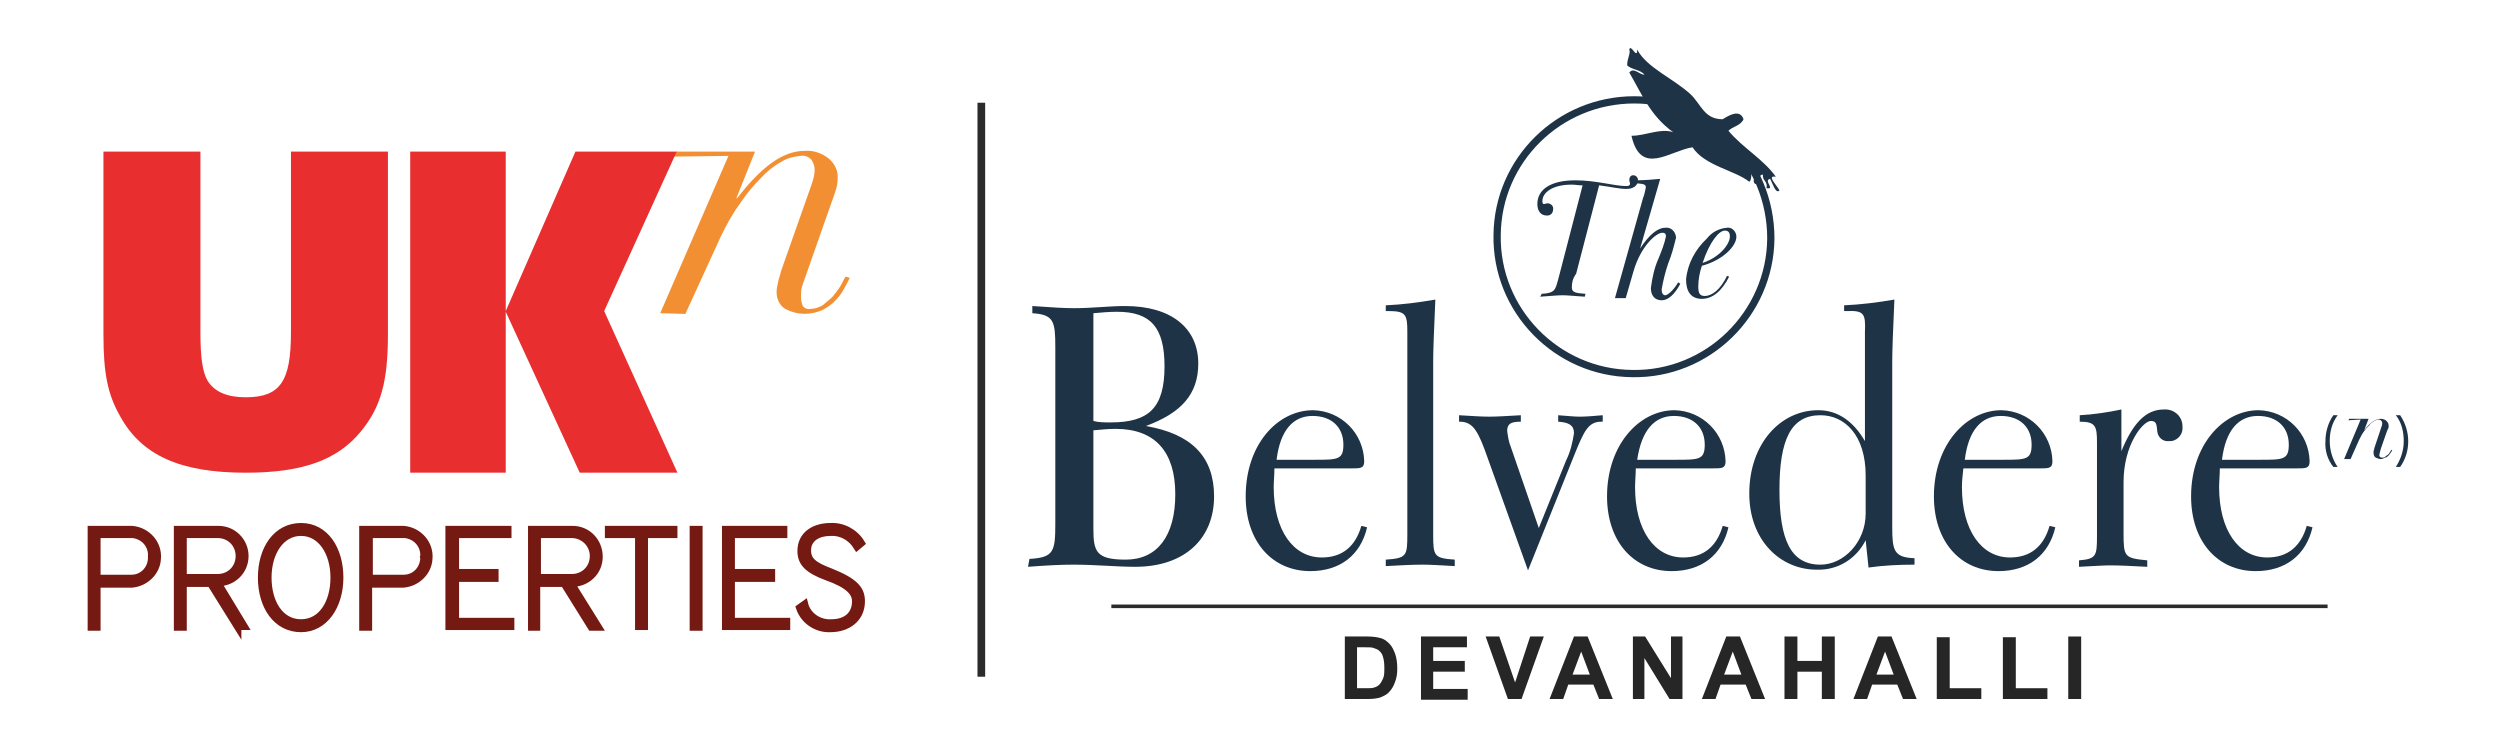
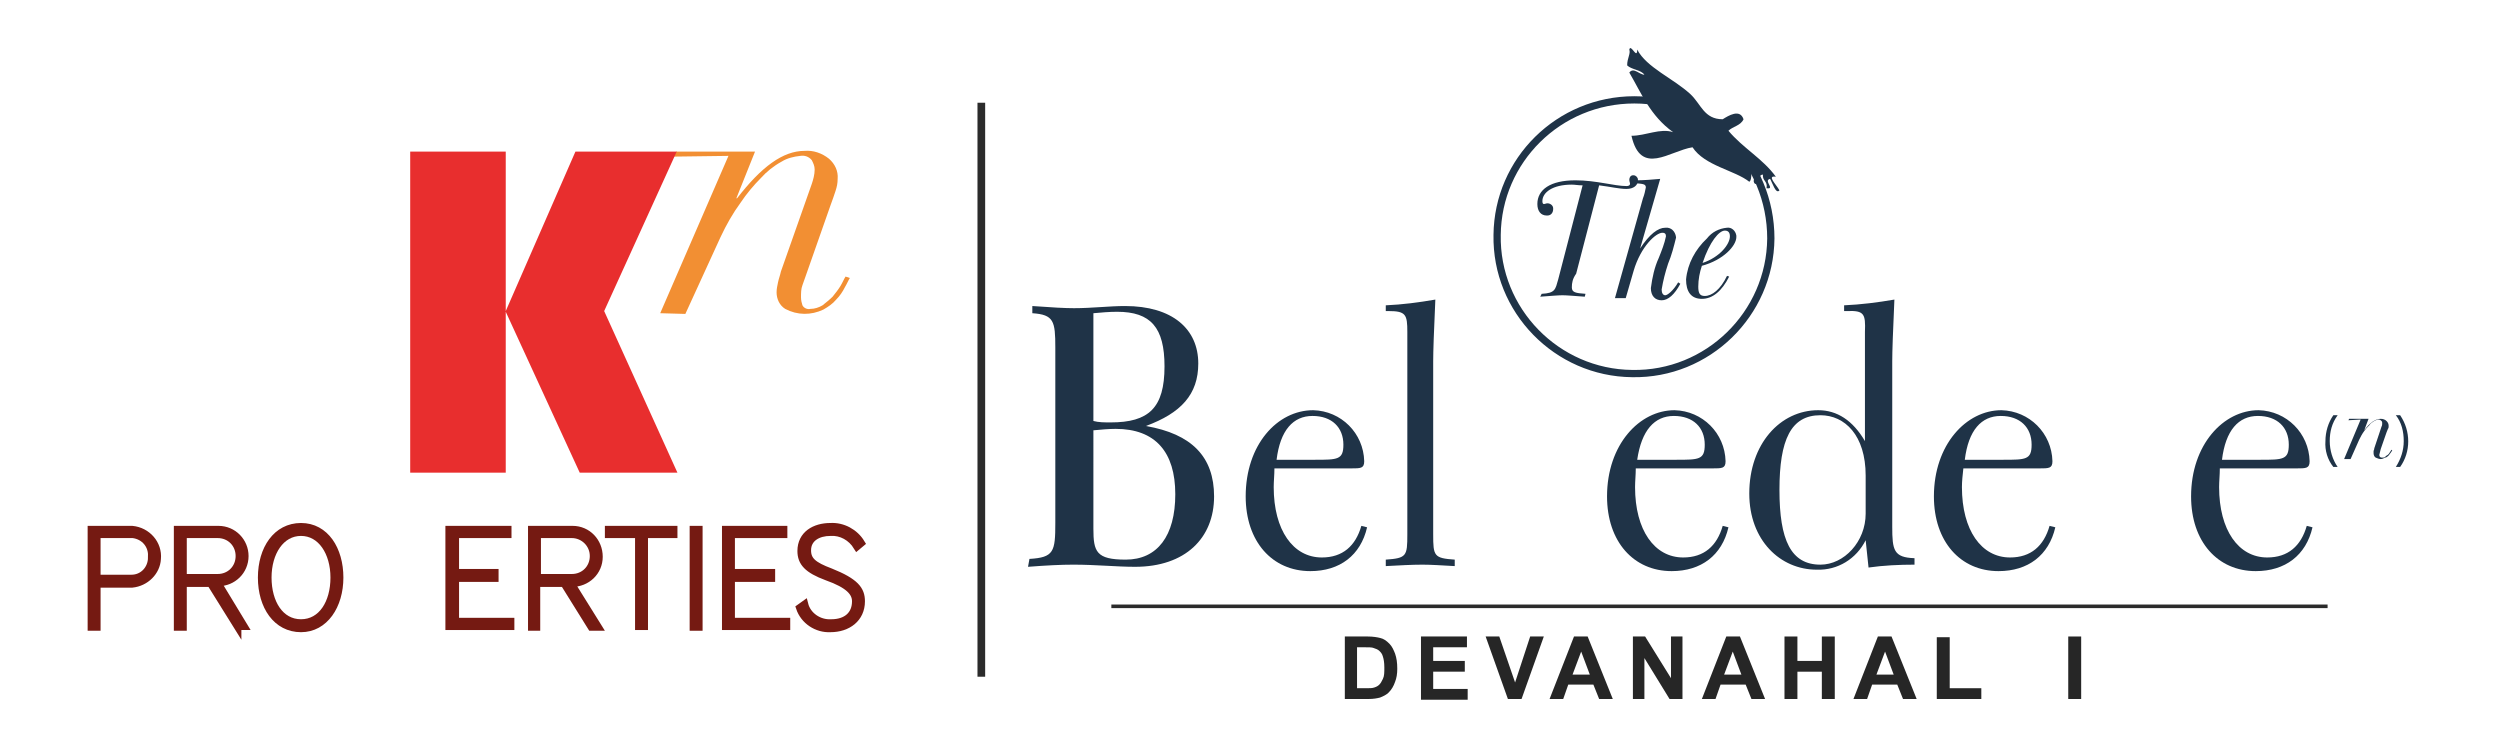
<svg xmlns="http://www.w3.org/2000/svg" version="1.1" id="Layer_1" x="0px" y="0px" viewBox="0 0 348 104" style="enable-background:new 0 0 348 104;" xml:space="preserve">
  <style type="text/css">
	.st0{fill:none;stroke:#2B2B2B;stroke-width:1.07;stroke-miterlimit:10;}
	.st1{fill-rule:evenodd;clip-rule:evenodd;fill:#F28F33;}
	.st2{fill-rule:evenodd;clip-rule:evenodd;fill:#E82E2E;}
	.st3{fill-rule:evenodd;clip-rule:evenodd;fill:#751A12;stroke:#751A12;stroke-miterlimit:10;}
	.st4{fill:#751A12;stroke:#751A12;stroke-miterlimit:10;}
	.st5{fill:none;stroke:#1F3347;stroke-width:1.01;}
	.st6{fill:#1F3347;}
	.st7{fill-rule:evenodd;clip-rule:evenodd;fill:#1F3347;}
	.st8{enable-background:new    ;}
	.st9{fill:#262626;}
	.st10{fill:none;stroke:#2B2B2B;stroke-width:0.5;stroke-miterlimit:10;}
</style>
  <g>
    <line class="st0" x1="136.6" y1="14.3" x2="136.6" y2="94.2" />
    <path class="st1" d="M93.8,21.8l0.3-0.7h11l-2.6,6.5h0.1C106,23.2,109,21,112,21c1.2-0.1,2.4,0.3,3.4,1.1c0.8,0.7,1.3,1.7,1.2,2.8   c0,0.6-0.1,1.1-0.3,1.7c-0.2,0.6-0.4,1.2-0.7,2l-3.3,9.4c-0.2,0.6-0.4,1.1-0.6,1.7c-0.2,0.5-0.2,1.1-0.2,1.7c0,0.4,0.1,0.8,0.2,1.1   c0.2,0.4,0.7,0.6,1.1,0.5c0.6,0,1.2-0.2,1.7-0.5c0.5-0.4,1-0.8,1.4-1.2c0.4-0.5,0.8-1,1.1-1.5c0.3-0.5,0.5-1,0.7-1.3l0.6,0.2   c-0.2,0.3-0.4,0.8-0.7,1.3c-0.3,0.6-0.7,1.2-1.2,1.7c-0.5,0.6-1.1,1-1.8,1.4c-1.7,0.8-3.6,0.8-5.3-0.1c-0.8-0.5-1.2-1.4-1.2-2.3   c0-0.5,0.1-0.9,0.2-1.4c0.1-0.5,0.3-1,0.4-1.5l4.3-12.2c0.2-0.6,0.4-1.3,0.4-2c0-0.5-0.2-0.9-0.4-1.3c-0.4-0.5-1-0.7-1.6-0.6   c-0.9,0.1-1.8,0.3-2.6,0.8c-1.1,0.6-2.1,1.4-2.9,2.3c-1,1-2,2.2-2.8,3.4c-1.1,1.5-2,3.1-2.8,4.8l-4.9,10.7l-3.5-0.1l9.5-21.9   L93.8,21.8z" />
-     <path class="st2" d="M27.9,21.1v25.2c0,3.5,0.3,5.5,1,6.7c1,1.6,2.8,2.3,5.3,2.3c4.8,0,6.3-2.2,6.3-9V21.1h13.5v25.4   c0,6.7-1,10.2-3.8,13.6c-3.3,4-8.2,5.7-16,5.7c-9.1,0-14.5-2.4-17.5-7.9c-1.7-3-2.3-5.9-2.3-11.3V21.1H27.9z" />
    <polygon class="st2" points="70.4,43.3 80.1,21.1 94.2,21.1 84.1,43.3 94.3,65.8 80.7,65.8 70.4,43.4 70.4,65.8 57.1,65.8    57.1,21.1 70.4,21.1  " />
    <path class="st3" d="M21.1,77.5c0.1-1.6-1-2.9-2.6-3.1c-0.1,0-0.1,0-0.2,0h-4.8v6.1h4.8c1.6,0,2.8-1.3,2.8-2.9   C21.1,77.6,21.1,77.6,21.1,77.5L21.1,77.5z M18.4,81.3h-4.9v6h-0.8V73.7h5.7c2.1,0.2,3.7,2,3.5,4.1C21.8,79.6,20.3,81.1,18.4,81.3z   " />
    <path class="st3" d="M30.3,74.4h-4.8v6h4.8c1.7,0,3-1.3,3-3S32,74.4,30.3,74.4 M33.1,87.3L33.1,87.3l-3.8-6.1h-3.8v6.1h-0.8V73.7   h5.7c2.1,0,3.7,1.7,3.7,3.7c0,2.1-1.7,3.7-3.7,3.7h-0.1l3.7,6.1H33.1z" />
    <path class="st3" d="M41.9,74.1c-2.8,0-4.6,2.8-4.6,6.3s1.7,6.3,4.6,6.3s4.6-2.8,4.6-6.3S44.7,74.1,41.9,74.1 M41.9,87.5L41.9,87.5   c-3.4,0-5.5-3.1-5.5-7.1s2.1-7.1,5.5-7.1c3.4,0,5.4,3.2,5.4,7.1S45.2,87.5,41.9,87.5z" />
-     <path class="st3" d="M59,77.5c0.1-1.6-1-2.9-2.6-3.1c-0.1,0-0.1,0-0.2,0h-4.8v6.1h4.8c1.6,0,2.8-1.3,2.8-2.9   C58.9,77.6,58.9,77.6,59,77.5L59,77.5z M56.2,81.3h-4.9v6h-0.8V73.7h5.7c2.1,0.2,3.7,2,3.5,4.1C59.6,79.6,58.1,81.1,56.2,81.3z" />
    <polygon class="st3" points="62.5,87.2 62.5,73.7 70.7,73.7 70.7,74.4 63.4,74.4 63.4,79.7 68.9,79.7 68.9,80.5 63.4,80.5    63.4,86.5 71.1,86.5 71.1,87.2  " />
    <path class="st3" d="M79.6,74.4h-4.8v6h4.8c1.7,0,3-1.3,3-3S81.2,74.4,79.6,74.4 M82.3,87.3L82.3,87.3l-3.8-6.1h-3.8v6.1H74V73.7   h5.7c2.1,0,3.7,1.7,3.7,3.8c0,2.1-1.7,3.7-3.8,3.7h-0.1l3.8,6.1H82.3z" />
    <polygon class="st3" points="89.7,74.4 89.7,87.2 88.9,87.2 88.9,74.4 84.7,74.4 84.7,73.7 93.8,73.7 93.8,74.4  " />
    <rect x="96.5" y="73.7" class="st4" width="0.8" height="13.6" />
    <polygon class="st3" points="101,87.2 101,73.7 109.1,73.7 109.1,74.4 101.8,74.4 101.8,79.7 107.4,79.7 107.4,80.5 101.8,80.5    101.8,86.5 109.5,86.5 109.5,87.2  " />
    <path class="st3" d="M115.6,87.5c-1.9,0.1-3.7-1.1-4.3-2.9l0.7-0.5c0.4,1.6,2,2.7,3.7,2.6c2.2,0,3.4-1.2,3.4-3c0-1.2-0.9-2.3-4-3.4   c-2.7-1-3.6-2-3.6-3.6c0-2.3,1.9-3.4,4.1-3.4c1.7-0.1,3.4,0.8,4.3,2.3l-0.6,0.5c-0.8-1.3-2.2-2.1-3.7-2c-1.7,0-3.2,0.8-3.2,2.5   c0,1.4,0.8,2.1,3.2,3c3.5,1.4,4.3,2.5,4.3,4.1C119.9,86.1,118,87.5,115.6,87.5" />
    <g>
      <path class="st5" d="M246.5,33.2c-0.1,10.5-8.8,19-19.3,18.8c-10.5-0.1-19-8.8-18.8-19.3c0.1-10.4,8.6-18.8,19.1-18.8    C238,13.9,246.5,22.5,246.5,33.2C246.5,33.1,246.5,33.2,246.5,33.2z" />
      <path class="st6" d="M218.8,40c0,0.7,0.5,0.8,1.9,0.9l-0.1,0.4c-1.4-0.1-2.5-0.2-3.1-0.2s-1.7,0.1-3.1,0.2l0.2-0.4    c1.9-0.1,1.9-0.6,2.3-2l3.4-13.1c-0.6,0-1.1-0.1-1.5-0.1c-2.7,0-4.1,1.1-4.1,2.3c0,0.3,0.1,0.4,0.2,0.4c0.2,0,0.3-0.1,0.5-0.1    c0.4,0,0.8,0.3,0.8,0.7c0,0,0,0.1,0,0.1c0,0.5-0.3,0.9-0.8,0.9c0,0-0.1,0-0.1,0c-0.8,0-1.3-0.6-1.3-1.6c0-2,1.8-3.3,5.3-3.3    c2.9,0,5.4,0.8,7.1,0.8c0.3,0,0.5-0.1,0.5-0.3s-0.1-0.3-0.1-0.6c0-0.3,0.2-0.6,0.5-0.6c0,0,0.1,0,0.1,0c0.3,0,0.6,0.3,0.6,0.6    c0,0,0,0,0,0.1c0,0.7-0.6,1.2-1.6,1.2s-2.2-0.3-3.8-0.5l-3.2,12.3C218.9,38.8,218.8,39.4,218.8,40" />
      <path class="st6" d="M228.7,27.6c0.2-0.5,0.3-1,0.4-1.5c0-0.5-0.4-0.5-1.5-0.6l0.1-0.4c1.1,0,2.3-0.1,3.4-0.2l-2.8,9.7    c1.3-2,2.5-2.9,3.5-2.9c0.8-0.1,1.4,0.5,1.5,1.3c0,0,0,0.1,0,0.1c-0.3,1.2-0.6,2.4-1.1,3.6c-0.4,1.2-0.7,2.4-0.9,3.6    c0,0.5,0.2,0.8,0.5,0.8s1.1-0.6,1.8-1.8l0.3,0.2c-0.8,1.5-1.7,2.3-2.6,2.3s-1.5-0.6-1.5-1.7c0.2-1.5,0.5-2.9,1.1-4.2    c0.4-1,0.8-2,1-3c0-0.3-0.1-0.5-0.5-0.5c-0.9,0-3,1.9-4,5.3l-1.1,3.8h-1.5L228.7,27.6z" />
      <path class="st6" d="M236.4,39.9c0,0.9,0.2,1.3,0.9,1.3c1,0,2.2-0.9,3.1-2.8l0.3,0.1c-1,2-2.3,3.1-3.8,3.1s-2.2-1-2.2-2.7    c0.2-2.2,1.3-4.2,2.9-5.7c0.7-0.9,1.7-1.4,2.8-1.5c0.6-0.1,1.2,0.4,1.3,1.1c0,0.1,0,0.1,0,0.2c0,1.2-1.8,3.2-4.8,4    C236.6,37.9,236.4,38.9,236.4,39.9 M240.8,32.9c0-0.5-0.2-0.8-0.7-0.8c-0.8,0-2.1,1.5-3.1,4.5C239.4,35.8,240.8,34,240.8,32.9    L240.8,32.9z" />
      <path class="st6" d="M143.3,77.8c3.4-0.2,3.6-1,3.6-5V48.4c0-3.7-0.2-4.6-3.2-4.8v-1c2.7,0.2,4.6,0.3,5.8,0.3    c2.5,0,4.9-0.3,7.1-0.3c6.6,0,10.2,3.2,10.2,8c0,4.3-2.4,6.9-7.3,8.7c6.4,1.1,9.5,4.3,9.5,9.8c0,5.8-4,9.8-11,9.8    c-2.6,0-5.4-0.3-8.6-0.3c-1.7,0-3.7,0.1-6.3,0.3L143.3,77.8z M154.6,58.8c5.3,0,7.5-2,7.5-7.8c0-5.4-1.9-7.6-6.6-7.6    c-1.1,0-2.2,0.1-3.3,0.2v15C152.9,58.8,153.8,58.8,154.6,58.8L154.6,58.8z M152.2,70.8v2.8c0,3.2,0.4,4.3,4.5,4.3    c4.4,0,6.9-3.3,6.9-9.1c0-5.9-2.8-9.1-8.3-9.1c-1,0-2,0.1-3.1,0.2V70.8z" />
      <path class="st6" d="M177.3,67.8c0,6,2.7,9.8,6.7,9.8c2.9,0,4.7-1.6,5.5-4.4l0.8,0.2c-0.9,3.9-3.8,6.1-7.9,6.1    c-5.3,0-9-4.1-9-10.4c0-7.2,4.4-12,9.4-12c3.9,0.1,7,3.2,7.1,7.1c0,1-0.5,1-1.8,1h-10.7C177.4,66.1,177.3,67,177.3,67.8 M183,64    c3.2,0,4,0,4-2.1c0-2.4-1.6-4-4.3-4s-4.5,2-5,6.1L183,64z" />
      <path class="st6" d="M199.5,74.4c0,3,0.1,3.3,3,3.5v0.9c-1.8-0.1-3.3-0.2-4.5-0.2c-1.5,0-3.2,0.1-5.1,0.2v-0.9    c2.9-0.2,3-0.5,3-3.5V46.2c0-2.4-0.2-2.9-2.6-2.9h-0.4v-0.8c2.3-0.1,4.6-0.4,6.9-0.8c-0.2,4.4-0.3,7.2-0.3,8.6L199.5,74.4    L199.5,74.4z" />
-       <path class="st6" d="M218,64.1c0.6-1.2,0.9-2.5,1.1-3.8c0-1.1-0.7-1.5-2.2-1.6v-0.9c1.3,0.1,2.3,0.2,3,0.2c0.9,0,2-0.1,3.2-0.2    v0.9h-0.2c-1.8,0-2.4,1.3-3.7,4.5l-6.5,16.2l-5.6-15.6c-1.3-3.7-2-5.1-3.9-5.1h-0.1v-0.9c1.7,0.1,3.1,0.2,4.2,0.2s2.6-0.1,4.4-0.2    v0.9c-1.4,0-1.9,0.3-1.9,1.3c0.1,0.7,0.2,1.5,0.5,2.2l3.9,11.3L218,64.1z" />
      <path class="st6" d="M227.6,67.8c0,6,2.7,9.8,6.7,9.8c2.9,0,4.7-1.6,5.5-4.4l0.8,0.2c-0.9,3.9-3.8,6.1-7.9,6.1    c-5.3,0-9-4.1-9-10.4c0-7.2,4.5-12,9.4-12c3.9,0.1,7,3.2,7.1,7.1c0,1-0.5,1-1.8,1h-10.7C227.7,66.1,227.6,67,227.6,67.8 M233.3,64    c3.2,0,4,0,4-2.1c0-2.4-1.6-4-4.3-4s-4.5,2-5.1,6.1L233.3,64z" />
      <path class="st6" d="M257.1,43.3h-0.4v-0.8c2.3-0.1,4.7-0.4,7-0.8c-0.2,4.4-0.3,7.2-0.3,8.6v23c0,3.3,0.2,4.3,3.1,4.4v0.9    c-2.1,0-4.3,0.1-6.4,0.4l-0.4-3.8c-1.3,2.6-3.9,4.2-6.8,4.1c-5.1,0-9.4-4.1-9.4-10.6c0-6.9,4.3-11.6,9.6-11.6    c2.6,0,4.8,1.4,6.5,4.3V46.2C259.7,43.7,259.5,43.2,257.1,43.3 M259.7,66.2c0-5.6-2.9-8.4-6.3-8.4c-4.1,0-5.7,3.4-5.7,10.4    c0,7,1.6,10.4,5.7,10.4c3.3,0,6.3-3.2,6.3-7.1V66.2z" />
      <path class="st6" d="M273.1,67.8c0,6,2.7,9.8,6.7,9.8c2.9,0,4.7-1.6,5.5-4.4l0.8,0.2c-0.9,3.9-3.8,6.1-7.9,6.1    c-5.3,0-9-4.1-9-10.4c0-7.2,4.5-12,9.4-12c3.9,0.1,7,3.2,7.1,7.1c0,1-0.5,1-1.8,1h-10.6C273.2,66.1,273.1,67,273.1,67.8 M278.8,64    c3.2,0,4,0,4-2.1c0-2.4-1.6-4-4.3-4s-4.5,2-5,6.1L278.8,64z" />
-       <path class="st6" d="M301.2,57c1.3-0.1,2.5,0.8,2.6,2.2c0,0.1,0,0.1,0,0.2c0.1,0.9-0.5,1.8-1.5,2c-0.1,0-0.3,0-0.4,0    c-0.8,0.1-1.5-0.5-1.6-1.3c-0.1-1-0.1-1.5-0.9-1.5c-1.1,0-3.8,3.3-3.8,8.5v7.1c0,3.3,0.1,3.5,3.3,3.8v0.9c-2-0.1-3.7-0.2-5.2-0.2    c-0.8,0-2.3,0.1-4.3,0.2v-0.9c2.4-0.2,2.5-0.6,2.5-3.4v-13c0-2.3-0.2-2.9-2.4-2.9v-0.9c1.9-0.1,3.9-0.4,5.8-0.8v5.8    C296.9,58.9,298.7,57,301.2,57" />
      <path class="st6" d="M308.9,67.8c0,6,2.7,9.8,6.7,9.8c2.9,0,4.7-1.6,5.5-4.4l0.8,0.2c-0.9,3.9-3.8,6.1-7.9,6.1    c-5.3,0-9-4.1-9-10.4c0-7.2,4.5-12,9.4-12c3.9,0.1,7,3.2,7.1,7.1c0,1-0.5,1-1.8,1h-10.7C309,66.1,308.9,67,308.9,67.8 M314.6,64    c3.2,0,4,0,4-2.1c0-2.4-1.6-4-4.3-4s-4.5,2-5,6.1L314.6,64z" />
      <path class="st7" d="M226.8,6.9c0.2-0.9,1.1,1.5,1.1,0c1.3,2.5,5,4,7.4,6.2c1.5,1.4,1.9,3.5,4.5,3.5c0.8-0.5,2.4-1.5,2.9,0    c-0.4,0.9-1.5,1-2.1,1.6c2,2.4,4.8,3.9,6.6,6.4c-1.3-0.2,0,1,0.5,1.9c-0.5,0.6-1-1.1-1.3-1.6c-1,0.2,0.8,1.5-0.5,1.3    c0.2-1-0.6-1-0.5-1.9c-1,0.1,0.2,1.3-1.1,1.3c-0.5-0.5,0.2-0.9,0-1.9c-0.8,0-0.3,1.3-0.8,1.6c-2-1.6-6.2-2.2-7.9-4.8    c-3.2,0.5-7.2,4.1-8.5-1.6c2,0,4-1.1,5.8-0.5c-3.2-2.3-4.4-5.4-6.1-8.3c0.6-0.8,1.4,0.3,2.1,0.3c-0.5-0.7-1.8-0.7-2.4-1.3    C226.5,8.1,227,7.5,226.8,6.9" />
      <path class="st6" d="M326.9,58.5l0.1-0.2h2.7l-0.6,1.6l0,0c0.8-1.1,1.6-1.6,2.3-1.6c0.3,0,0.6,0.1,0.8,0.3    c0.2,0.2,0.3,0.4,0.3,0.7c0,0.1,0,0.3-0.1,0.4l-0.2,0.5l-0.8,2.3c0,0.1-0.1,0.3-0.1,0.4c0,0.1-0.1,0.3-0.1,0.4    c0,0.1,0,0.2,0.1,0.3c0.1,0.1,0.2,0.1,0.3,0.1c0.1,0,0.3,0,0.4-0.1c0.1-0.1,0.2-0.2,0.4-0.3c0.1-0.1,0.2-0.2,0.3-0.4    c0.1-0.1,0.1-0.2,0.2-0.3l0.1,0.1c-0.1,0.1-0.1,0.2-0.2,0.3c-0.1,0.1-0.2,0.3-0.3,0.4c-0.1,0.1-0.3,0.3-0.5,0.3    c-0.2,0.1-0.4,0.2-0.6,0.2c-0.2,0-0.5-0.1-0.7-0.2c-0.2-0.1-0.3-0.4-0.3-0.6c0-0.1,0-0.2,0-0.3c0-0.1,0.1-0.2,0.1-0.4l1-3    c0.1-0.2,0.1-0.3,0.1-0.5c0-0.1,0-0.2-0.1-0.3c-0.1-0.1-0.2-0.2-0.4-0.2c-0.2,0-0.4,0.1-0.6,0.2c-0.3,0.2-0.5,0.3-0.7,0.6    c-0.3,0.3-0.5,0.5-0.7,0.8c-0.3,0.4-0.5,0.8-0.7,1.2l-1.2,2.7h-0.9l2.3-5.5L326.9,58.5z" />
      <path class="st6" d="M325.4,57.8c-0.8,1.1-1.1,2.3-1.1,3.6c0,1.3,0.4,2.6,1.1,3.6h-0.6c-0.8-1-1.2-2.3-1.1-3.6    c0-1.3,0.4-2.6,1.1-3.6H325.4z" />
      <path class="st6" d="M334.1,57.8c1.5,2.2,1.5,5.1,0,7.2h-0.6c0.7-1.1,1.1-2.3,1.1-3.6c0-1.3-0.3-2.6-1.1-3.6H334.1z" />
      <g class="st8">
        <path class="st9" d="M187.2,88.6h3.2c0.7,0,1.3,0.1,1.7,0.2c0.5,0.1,0.9,0.4,1.3,0.8c0.4,0.4,0.6,0.9,0.8,1.4     c0.2,0.6,0.3,1.2,0.3,2.1c0,0.7-0.1,1.3-0.3,1.8c-0.2,0.6-0.5,1.1-0.9,1.5c-0.3,0.3-0.7,0.5-1.2,0.7c-0.4,0.1-0.9,0.2-1.6,0.2     h-3.3V88.6z M188.9,90.1v5.7h1.3c0.5,0,0.8,0,1.1-0.1c0.3-0.1,0.5-0.2,0.7-0.4c0.2-0.2,0.3-0.4,0.5-0.8s0.2-0.9,0.2-1.6     s-0.1-1.2-0.2-1.5c-0.1-0.4-0.3-0.6-0.5-0.8s-0.5-0.3-0.8-0.4c-0.2-0.1-0.7-0.1-1.4-0.1H188.9z" />
        <path class="st9" d="M197.8,97.3v-8.7h6.4v1.5h-4.7V92h4.4v1.5h-4.4v2.4h4.8v1.5H197.8z" />
      </g>
      <g class="st8">
        <path class="st9" d="M209.9,97.3l-3.1-8.7h1.9l2.2,6.4l2.1-6.4h1.9l-3.1,8.7H209.9z" />
      </g>
      <g class="st8">
        <path class="st9" d="M224.5,97.3h-1.9l-0.8-2h-3.5l-0.7,2h-1.9l3.4-8.7h1.9L224.5,97.3z M221.3,93.9l-1.2-3.2l-1.2,3.2H221.3z" />
        <path class="st9" d="M227.3,97.3v-8.7h1.7l3.6,5.8v-5.8h1.6v8.7h-1.8l-3.5-5.7v5.7H227.3z" />
        <path class="st9" d="M245.7,97.3h-1.9l-0.8-2h-3.5l-0.7,2h-1.9l3.4-8.7h1.9L245.7,97.3z M242.4,93.9l-1.2-3.2l-1.2,3.2H242.4z" />
        <path class="st9" d="M248.4,97.3v-8.7h1.8v3.4h3.4v-3.4h1.8v8.7h-1.8v-3.8h-3.4v3.8H248.4z" />
        <path class="st9" d="M266.8,97.3h-1.9l-0.8-2h-3.5l-0.7,2h-1.9l3.4-8.7h1.9L266.8,97.3z M263.6,93.9l-1.2-3.2l-1.2,3.2H263.6z" />
        <path class="st9" d="M269.6,97.3v-8.6h1.8v7.1h4.4v1.5H269.6z" />
-         <path class="st9" d="M278.8,97.3v-8.6h1.8v7.1h4.4v1.5H278.8z" />
        <path class="st9" d="M287.9,97.3v-8.7h1.8v8.7H287.9z" />
      </g>
      <line class="st10" x1="154.7" y1="84.4" x2="324" y2="84.4" />
    </g>
  </g>
</svg>